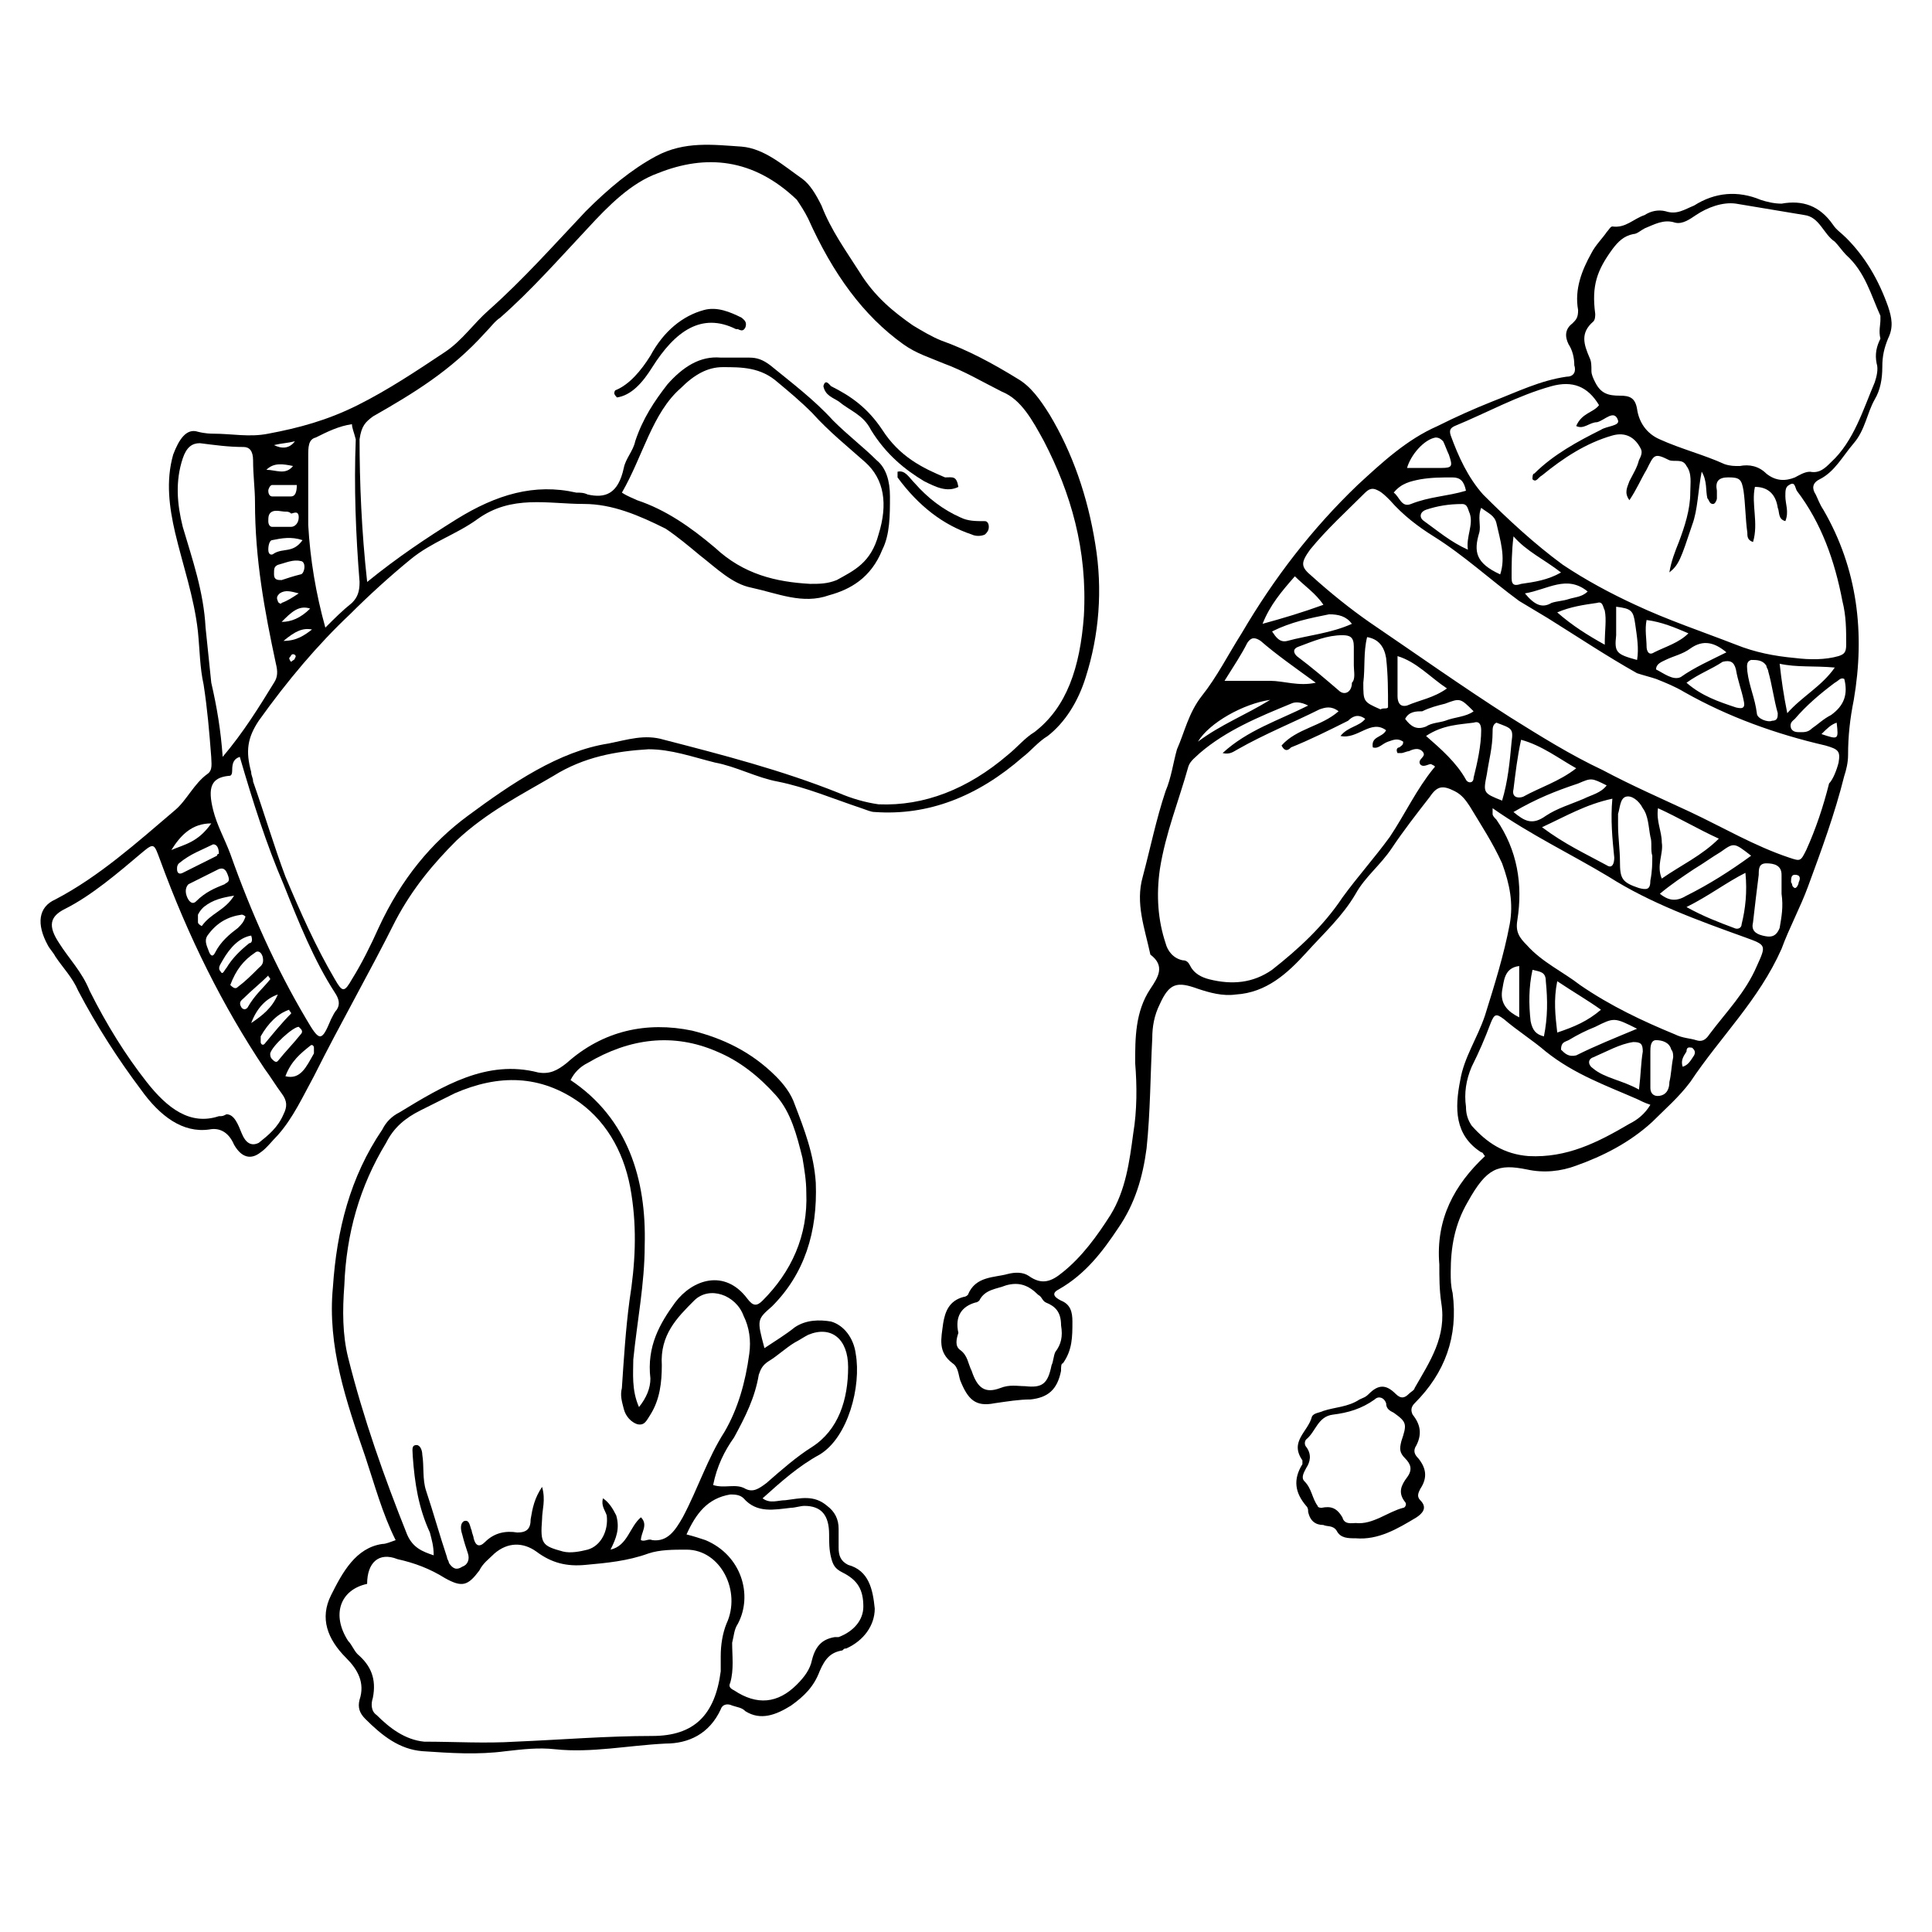
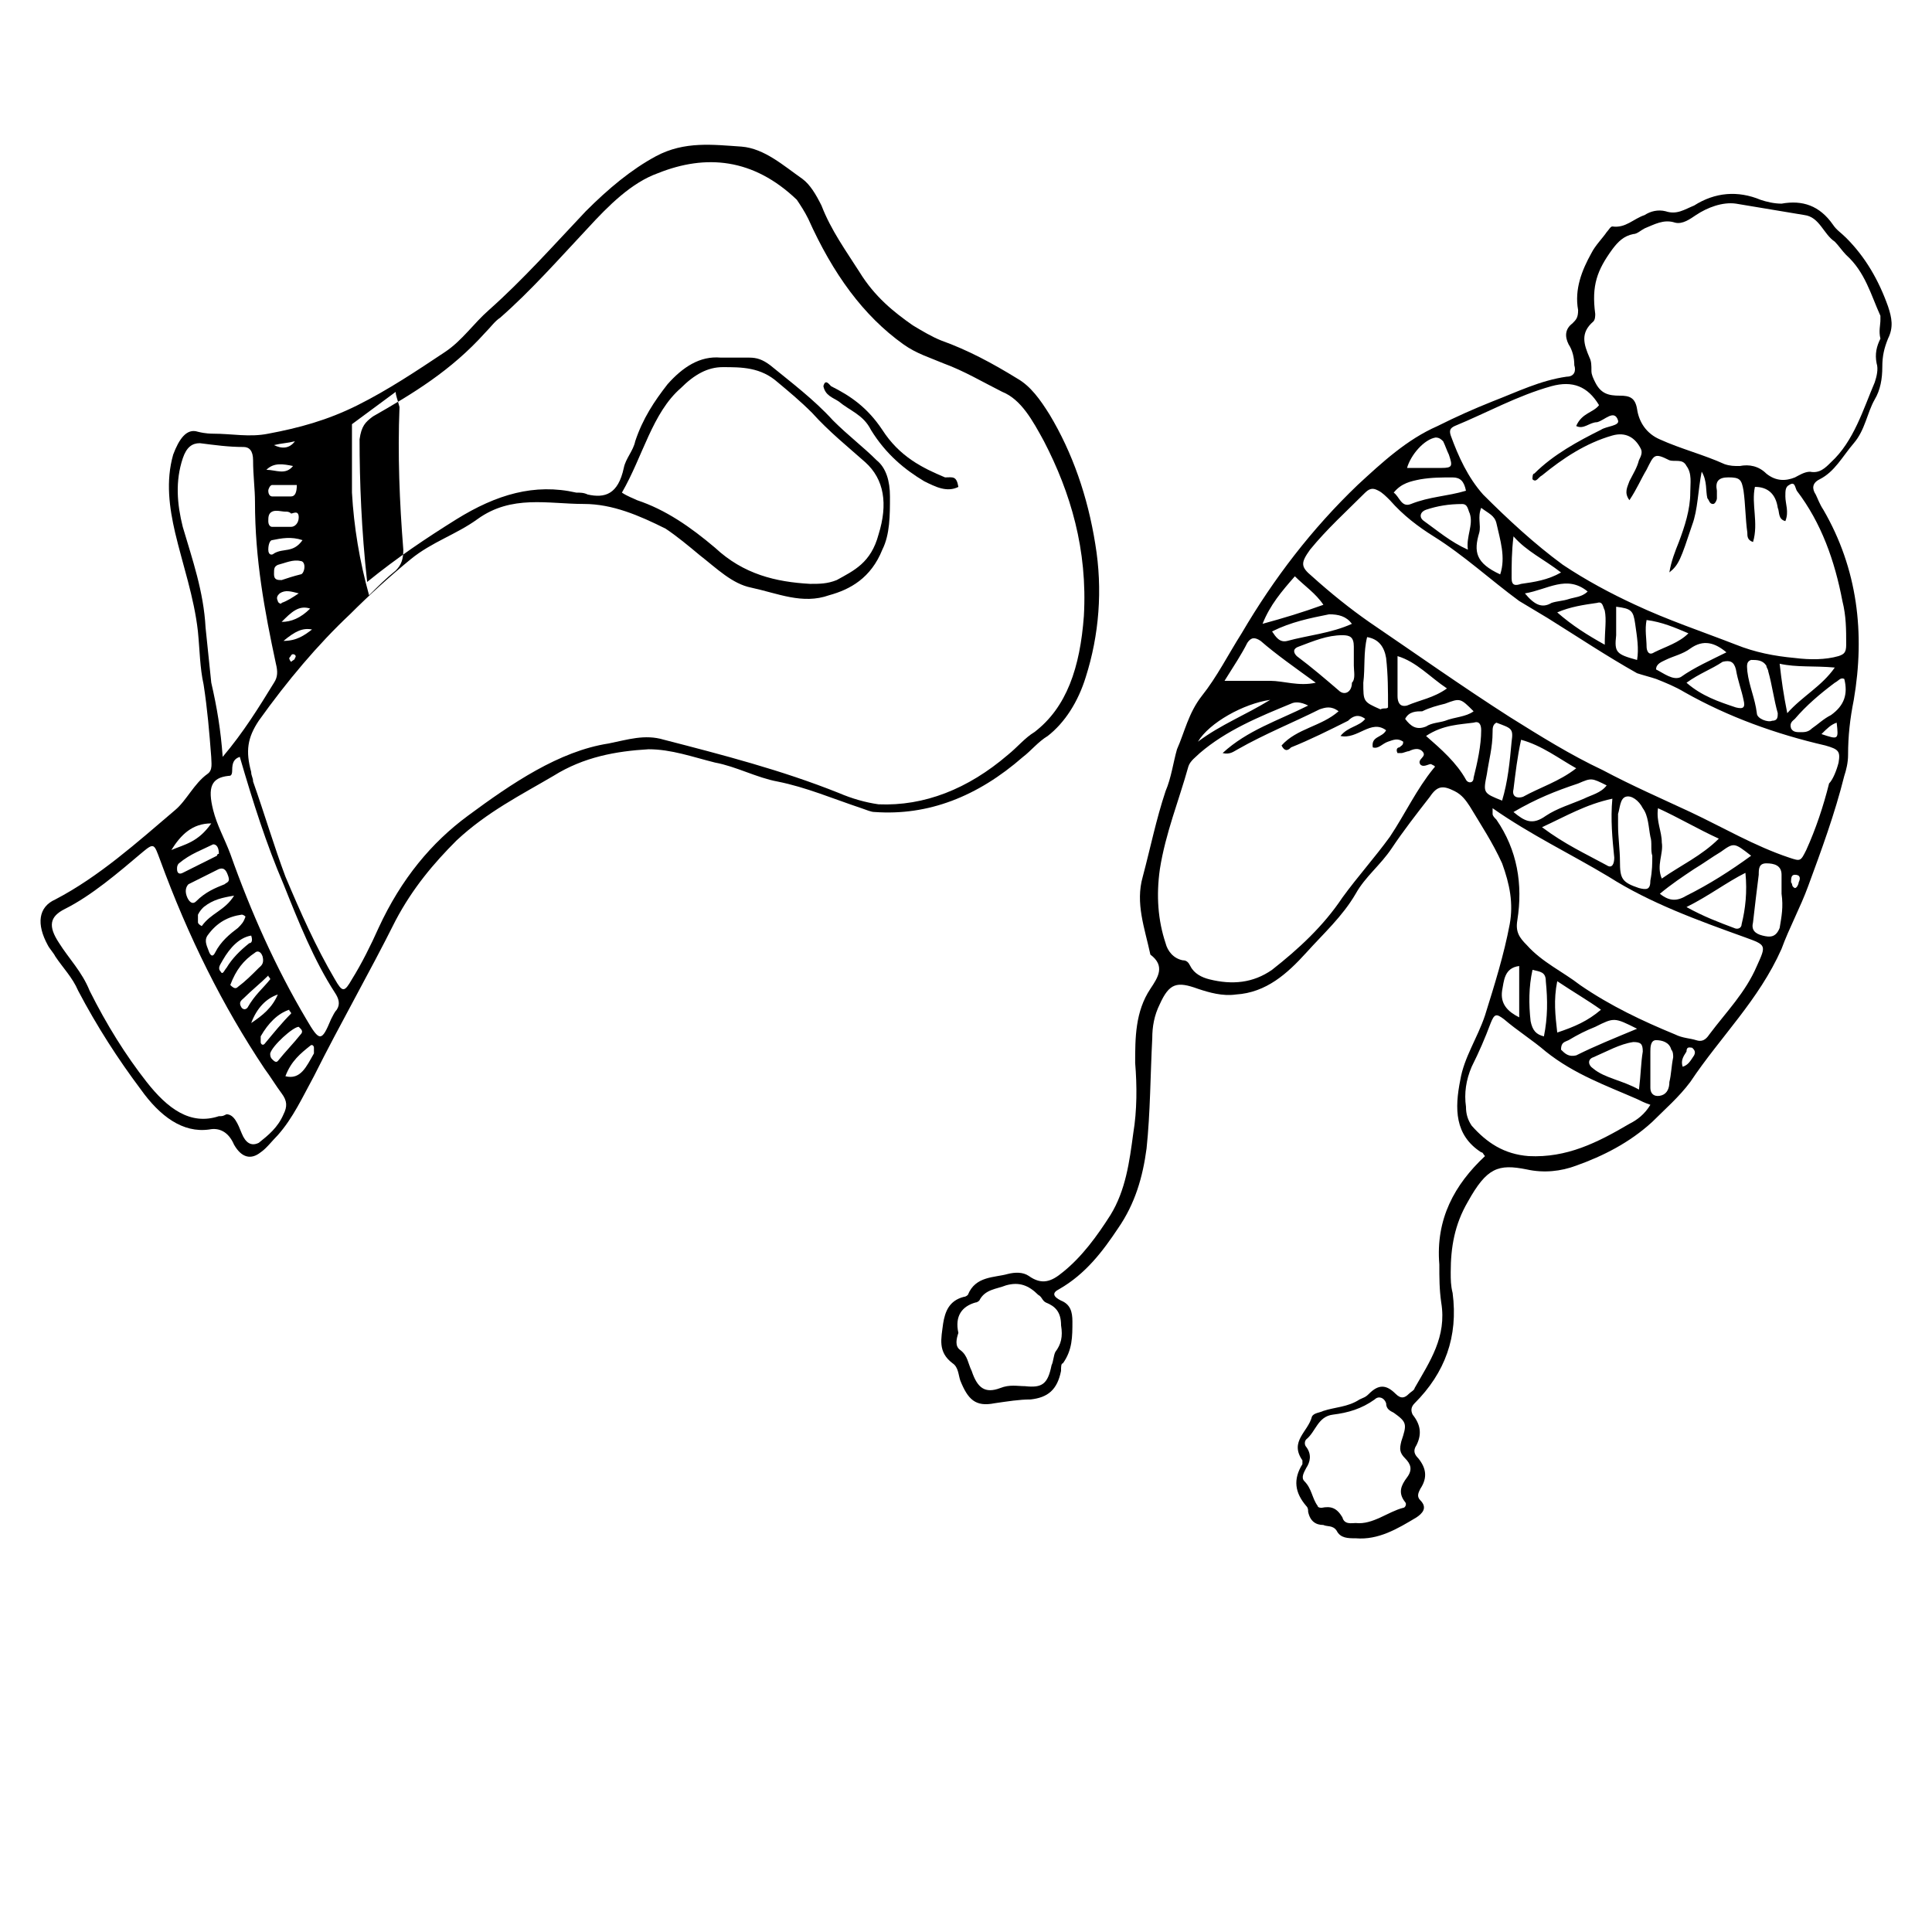
<svg xmlns="http://www.w3.org/2000/svg" fill="#000000" width="800px" height="800px" version="1.1" viewBox="144 144 512 512">
  <g>
    <path d="m537.54 450.38c-0.504-0.504-0.504-1.008-1.008-1.008-7.055-4.535-7.055-11.586-5.543-19.145 1.008-6.047 4.535-11.082 6.551-17.129 2.519-8.062 5.039-16.121 6.551-24.184 1.008-5.543 0-10.578-2.016-16.121-2.519-5.543-5.543-10.078-8.566-15.113-1.008-1.512-2.016-3.023-4.031-4.031-3.023-1.512-4.535-1.512-6.551 1.512-3.527 4.535-7.055 9.07-10.078 13.602-3.023 4.535-7.055 7.559-9.574 12.09-3.527 6.047-8.566 10.578-13.098 15.617-5.039 5.543-10.578 10.578-18.641 11.082-3.527 0.504-7.055-0.504-10.078-1.512-5.543-2.016-7.559-1.512-10.078 4.031-1.512 3.023-2.016 6.047-2.016 9.07-0.504 9.574-0.504 19.648-1.512 29.223-1.008 7.559-3.023 14.609-7.559 21.16-4.031 6.047-8.566 12.09-15.617 16.121-2.016 1.008-1.512 2.016 0.504 3.023 2.519 1.008 3.023 3.023 3.023 5.543 0 4.031 0 7.559-2.519 11.082-0.496 0-0.496 1.008-0.496 2.016-1.008 5.039-3.527 7.055-8.062 7.559-3.023 0-6.047 0.504-9.574 1.008-5.039 1.008-7.055-1.008-9.07-6.047-0.504-1.512-0.504-3.527-2.016-4.535-4.031-3.023-3.023-6.551-2.519-10.578 0.504-3.023 1.512-6.047 5.543-7.055 0.504 0 1.008-0.504 1.008-0.504 2.016-5.039 7.055-4.535 10.578-5.543 2.016-0.504 4.031-0.504 5.543 0.504 3.527 2.519 6.047 1.512 9.07-1.008 5.039-4.031 9.07-9.574 12.594-15.113 4.031-6.551 5.039-14.105 6.047-21.664 1.008-6.047 1.008-12.594 0.504-18.641 0-6.551 0-13.602 4.031-19.648 2.016-3.023 4.031-6.047 0-9.07-1.512-7.055-4.031-13.602-2.016-20.656 2.016-7.559 3.527-15.113 6.047-22.672 1.512-3.527 2.016-7.559 3.023-11.082 2.016-4.535 3.023-9.574 6.551-14.105 4.031-5.039 7.055-11.082 10.578-16.625 8.566-14.609 18.641-27.711 30.73-39.297 6.551-6.047 13.098-12.09 21.16-15.617 5.039-2.519 9.574-4.535 14.609-6.551 6.551-2.519 12.594-5.543 19.648-6.551 2.016 0 2.519-1.512 2.016-3.023 0-2.016-0.504-4.031-1.512-5.543-1.008-2.016-1.008-4.031 1.008-5.543 1.008-1.008 1.512-1.512 1.512-3.527-1.008-5.543 1.008-10.578 3.527-15.113 1.008-2.016 3.023-4.031 4.031-5.543 0.504-0.504 1.008-1.512 1.512-1.512 3.527 0.504 5.543-2.016 8.566-3.023 1.512-1.008 3.527-1.512 5.543-1.008 3.023 1.008 5.039-0.504 7.559-1.512 5.543-3.527 11.586-4.031 17.633-1.512 1.512 0.504 3.527 1.008 5.543 1.008 5.543-1 10.078 0.512 13.602 5.547 1.008 1.512 2.016 2.016 3.527 3.527 5.039 5.039 8.566 11.082 11.082 18.137 1.008 3.023 1.512 5.543 0 8.566-1.008 2.519-1.512 4.535-1.512 7.559 0 3.023-0.504 6.047-2.016 8.566-2.016 3.527-2.519 8.062-5.543 11.586-3.023 3.527-5.039 7.559-9.07 9.574-2.016 1.008-2.016 2.519-1.008 4.031 0.504 1.008 1.008 2.519 2.016 4.031 9.07 15.617 11.082 32.746 8.062 50.383-1.008 5.039-1.512 9.574-1.512 14.609 0 2.016-0.504 4.031-1.008 5.543-2.519 10.078-6.047 19.648-9.574 29.223-2.016 5.543-5.039 11.082-7.055 16.625-6.047 13.602-16.121 23.176-24.184 35.266-3.023 4.031-6.551 7.055-10.078 10.578-6.047 5.543-13.098 9.07-20.152 11.586-4.031 1.512-8.566 2.016-13.098 1.008-7.559-1.512-10.578-0.504-15.617 8.566-3.527 6.047-4.535 12.09-4.535 18.641 0 2.016 0 3.527 0.504 5.543 1.512 11.586-2.016 21.16-10.078 29.223-1.008 1.008-1.008 2.016-0.504 3.023 2.016 2.519 2.519 5.039 1.008 8.062-1.008 1.512-0.504 2.519 0.504 3.527 2.016 2.519 2.519 5.039 0.504 8.062-0.504 1.008-1.008 2.016 0 3.023 2.016 2.016 0.504 3.527-1.008 4.535-5.039 3.023-10.078 6.047-16.121 5.543-2.016 0-4.031 0-5.039-2.016-1.008-1.512-2.519-1.008-3.527-1.512-2.016 0-3.527-1.008-4.031-3.527 0-0.504 0-1.008-0.504-1.512-3.023-3.527-3.527-7.055-1.008-11.082v-1.008c-3.527-5.039 1.512-7.559 2.519-11.586 0.504-1.008 2.016-1.008 3.023-1.512 3.023-1.008 6.551-1.008 9.574-3.023 1.008-0.504 1.512-0.504 2.519-1.512 2.519-2.519 4.535-2.519 7.055 0 1.512 1.512 2.519 1.008 3.527 0 0.504-0.504 1.512-1.008 1.512-1.512 4.031-7.055 8.566-13.602 7.055-22.672-0.504-3.527-0.504-6.551-0.504-10.078-1-12.105 4.035-21.172 12.098-28.73zm104.79-221.68v-1.008c-2.519-5.543-4.031-11.586-9.07-16.121-1.008-1.008-2.016-2.519-3.023-3.527-3.023-2.016-4.031-6.551-8.062-7.055-6.047-1.008-12.09-2.016-18.137-3.023-3.527-0.504-7.559 1.008-10.578 3.023-1.512 1.008-3.527 2.519-5.543 2.016-3.023-1.008-5.543 0.504-8.062 1.512-1.008 0.504-2.016 1.512-3.023 1.512-2.519 0.504-4.031 2.016-5.543 4.031-4.031 5.543-5.543 9.574-4.535 17.129 0 0.504 0 1.512-0.504 2.016-3.527 3.023-2.519 6.047-1.008 9.574 0.504 1.008 0.504 2.016 0.504 3.527 0 1.008 0.504 2.016 1.008 3.023 1.512 3.023 3.527 3.527 6.551 3.527 2.519 0 4.031 0.504 4.535 3.527 0.504 3.527 2.519 6.551 6.047 8.062 5.543 2.519 11.586 4.031 17.129 6.551 1.512 0.504 2.519 0.504 4.031 0.504 2.519-0.504 5.039 0 7.055 2.016 2.519 2.016 5.039 2.016 7.559 1.008 1.008-0.504 2.519-1.512 4.031-1.512 2.519 0.504 4.031-1.008 5.543-2.519 6.047-5.543 8.566-14.105 11.586-21.16 0.504-1.512 1.008-3.527 0.504-5.039-0.504-2.519 0-4.535 1.008-6.551-0.504-2.019 0-3.531 0-5.043zm-11.086 117.39c0.504-3.023 0-3.527-3.527-4.535-13.098-3.023-25.695-7.559-37.281-14.105-2.519-1.512-5.039-2.519-7.559-3.527-1.512-0.504-3.527-1.008-5.039-1.512-8.062-4.535-15.617-9.574-23.68-14.609-2.519-1.512-5.039-3.023-7.559-4.535-7.559-5.543-14.609-12.09-22.672-17.129-4.031-2.519-8.062-5.543-11.586-9.574-1.008-1.008-2.016-2.016-3.023-2.519-1.008-0.504-2.016-1.008-3.527 0.504-5.039 5.039-10.078 9.574-14.609 15.113-2.519 3.527-2.519 4.535 0.504 7.055 5.039 4.535 10.078 8.566 15.113 12.09 12.594 8.566 24.688 17.129 37.281 25.191 8.062 5.039 16.121 10.078 24.688 14.105 7.559 4.031 15.617 7.559 23.176 11.082 8.566 4.031 17.129 9.07 26.199 12.09 3.023 1.008 3.023 1.008 4.535-2.016 2.519-5.543 4.535-11.586 6.047-17.633 1.008-1 2.016-3.519 2.519-5.535zm-63.48-94.715c-3.023-5.039-7.055-6.551-12.594-5.039-9.07 2.519-17.129 7.055-25.695 10.578-1.008 0.504-1.512 1.008-1.008 2.519 2.016 5.543 4.535 11.082 8.566 15.617 6.551 6.551 13.602 13.098 21.16 18.641 6.047 4.031 12.594 7.559 19.145 10.578 8.566 4.031 17.633 7.055 26.703 10.578 5.039 2.016 10.078 3.023 15.617 3.527 4.031 0.504 8.062 0.504 11.586-0.504 1.512-0.504 2.016-1.008 2.016-3.023 0-4.031 0-7.559-1.008-11.586-2.016-10.578-5.543-20.656-12.09-29.223-0.504-1.008-0.504-2.519-2.016-1.512-1.008 0.504-1.008 1.512-1.008 3.023 0 2.016 1.008 4.031 0 6.551-2.016-0.504-1.512-2.519-2.016-3.527-0.504-3.527-2.519-5.543-6.047-5.543-1.008 4.535 1.008 9.574-0.504 14.609-1.512-0.504-1.512-1.512-1.512-2.519-0.504-3.527-0.504-7.559-1.008-11.082-0.504-3.023-1.008-3.527-4.031-3.527-2.519 0-3.527 1.008-3.023 3.527v2.016c0 0.504-0.504 1.512-1.008 1.512-1.008 0-1.008-1.008-1.512-1.512-0.504-2.016 0-4.535-1.512-7.055-1.008 5.039-1.008 10.078-2.519 14.105-3.023 9.07-3.527 10.578-6.047 12.594 0.504-3.023 1.512-5.543 2.519-8.062 1.512-4.031 3.023-8.566 3.023-13.098 0-2.519 0.504-5.039-1.008-7.055-1.008-2.016-3.023-1.008-4.535-1.512-4.031-2.016-4.031-1.512-6.047 2.519-1.512 2.519-2.519 5.039-4.535 8.062-1.512-2.016-0.504-3.527 0-5.039 1.008-2.016 2.016-3.527 2.519-5.543 0.504-1.008 1.008-2.016 0.504-3.023-1.512-3.023-4.031-4.535-7.559-3.527-7.055 2.016-13.098 6.047-18.641 10.578-1.008 0.504-1.512 2.016-2.519 1.008 0-0.504 0-1.512 0.504-1.512 5.039-5.039 11.586-8.566 17.633-11.586 1.512-1.008 5.039-1.008 4.535-2.519-1.008-3.023-3.527 0-5.543 0.504-2.016 0-3.527 2.016-5.543 1.008 1.523-3.512 4.543-3.512 6.055-5.527zm-77.082 79.602c-2.016-1.008-3.527-1.008-4.535-0.504-8.566 3.527-17.129 7.055-24.184 13.098-1.008 1.008-2.519 2.016-3.023 3.527-2.519 9.07-6.047 17.633-7.559 27.207-1.008 7.055-0.504 13.602 1.512 19.648 0.504 2.016 2.016 4.031 4.535 4.535 1.008 0 1.512 0.504 2.016 1.512 1.008 2.016 3.023 3.023 5.039 3.527 6.047 1.512 11.586 1.008 16.625-2.519 7.055-5.543 13.602-11.586 18.641-19.145 4.031-5.543 8.566-10.578 12.594-16.121 4.031-6.047 7.055-12.594 11.586-18.137 0.504-0.504 0.504-0.504-0.504-1.008-0.504-0.504-2.016 1.008-3.023 0-1.008-1.512 2.016-2.016 0.504-3.527-1.008-1.008-2.519-0.504-3.527 0-0.504 0-1.512 0.504-2.016 0.504h-1.008c-0.504-1.008 0-1.512 0.504-1.512 0.504-0.504 1.008-0.504 1.008-1.512-1.512-1.008-2.519-0.504-4.031 0-1.512 0.504-2.519 2.016-4.031 1.512-0.504-3.023 2.519-2.519 3.527-4.535-4.031-3.023-7.559 2.519-12.09 1.512 2.016-2.519 5.039-2.519 6.551-4.535-2.016-1.512-3.527-0.504-4.535 0.504-5.039 2.519-10.078 5.039-15.113 7.055-0.504 0.504-1.512 1.512-2.519-0.504 4.031-4.535 10.578-5.039 15.113-9.07-2.016-1.512-3.527-1.008-5.039-0.504-7.055 3.527-14.609 6.551-21.664 10.578-1.008 0.504-2.016 1.512-4.031 1.008 6.559-6.043 14.621-8.562 22.68-12.594zm48.871 27.207v1.512c0 0.504 0.504 1.008 1.008 1.512 5.543 8.062 7.055 17.129 5.543 26.703-0.504 3.023 0.504 4.535 2.519 6.551 4.031 4.535 9.574 7.055 14.105 10.578 8.062 5.543 16.625 9.574 25.191 13.098 2.016 1.008 4.031 1.008 5.543 1.512 1.512 0.504 2.519 0 3.527-1.512 4.535-6.047 9.574-11.082 12.594-18.137 2.519-5.543 2.519-5.543-3.023-7.559-12.594-4.535-25.191-9.07-36.273-16.121-10.078-6.047-20.66-11.086-30.734-18.137zm41.816 78.594c-1.512-0.504-2.519-1.008-3.527-1.512-8.062-3.527-16.625-6.551-24.184-12.594-3.527-3.023-7.559-5.543-11.082-8.566-2.016-1.512-2.519-1.512-3.527 1.008-1.512 4.031-3.023 7.559-5.039 11.586-1.512 3.527-2.016 7.055-1.512 10.578 0 2.016 0.504 3.527 1.512 5.039 4.031 4.535 8.566 7.559 15.113 8.062 10.078 0.504 18.137-3.527 26.703-8.566 2.016-1.004 4.031-2.516 5.543-5.035zm-78.09 110.84c4.535 0.504 8.566-3.023 12.594-4.031 0.504 0 1.008-1.008 0.504-1.512-2.016-2.519-1.008-4.535 0.504-6.551 1.512-2.016 1.008-3.527-0.504-5.039-1.512-1.512-1.512-2.519-1.008-4.535 1.512-4.535 1.512-5.039-2.016-7.559-1.008-0.504-2.016-1.008-2.016-2.519-0.504-1.512-2.016-2.016-3.023-1.008-3.527 2.519-7.055 3.527-11.082 4.031-4.031 0.504-4.535 4.535-7.055 6.551-0.504 0.504-0.504 1.512 0 2.016 1.512 2.016 1.008 4.031 0 5.543-0.504 1.008-1.512 2.519-0.504 3.527 2.016 2.016 2.016 4.535 3.527 6.551 0 0.504 1.008 0.504 1.008 0.504 2.519-0.504 4.031 0 5.543 2.519 0.504 2.016 2.519 1.512 3.527 1.512zm-105.3-50.379c-0.504 1.512-1.008 3.527 0.504 4.535 2.016 1.512 2.016 3.527 3.023 5.543 1.512 4.535 3.527 6.047 7.559 4.535 2.519-1.008 4.535-0.504 6.551-0.504 4.535 0.504 6.047-0.504 7.055-5.543 0.504-1.008 0.504-2.519 1.008-3.527 1.512-2.016 2.016-4.031 1.512-7.055 0-3.527-1.512-5.039-4.031-6.047-1.008-0.504-1.008-1.512-2.016-2.016-2.519-2.519-5.039-3.527-8.566-2.519-2.523 1.008-5.547 1.008-7.059 4.031 0 0-0.504 0.504-1.008 0.504-3.523 1.008-5.539 3.527-4.531 8.062zm154.67-134.02c6.047 4.535 11.586 7.055 17.129 10.078 1.512 1.008 2.016-0.504 2.016-2.016-0.504-5.039-1.008-10.078-0.504-15.617-7.051 1.512-12.09 4.535-18.641 7.555zm29.223 7.559c-0.504-1.512 0-3.527-0.504-5.039-0.504-2.519-0.504-5.543-2.016-7.559-1.008-2.016-3.023-3.527-4.535-3.023-1.512 0.504-1.512 3.023-2.016 4.535v3.023c0 3.023 0.504 6.551 0.504 9.574 0 4.535 0.504 5.543 5.039 7.055 2.016 0.504 3.023 0.504 3.023-2.016 0.504-2.519 0.504-4.535 0.504-6.551zm1.512-12.594c-0.504 3.527 1.008 6.047 1.008 9.07 0.504 3.023-1.512 6.047 0 9.574 5.039-3.527 10.578-6.047 15.113-10.578-5.543-2.527-10.582-5.547-16.121-8.066zm-80.609-37.785c0.504 0 0.504 0 0 0v-5.039c0-2.519-1.008-3.023-3.023-3.023-4.031 0-7.559 1.512-11.586 3.023-1.512 0.504-1.512 1.512-0.504 2.519 4.031 3.023 7.559 6.047 11.082 9.07 1.512 1.512 3.527 0.504 3.527-2.016 1.008-1.012 0.504-3.027 0.504-4.535zm-34.262 4.027h12.09c3.527 0 7.559 1.512 12.09 0.504-5.543-4.031-10.578-7.559-14.609-11.082-1.512-1.008-2.519-1.008-3.527 0.504-1.508 3.023-3.523 6.047-6.043 10.074zm78.594 15.621c-1.008 4.535-1.512 9.07-2.016 13.098-0.504 2.016 1.008 2.519 2.519 2.016 4.535-2.519 9.574-4.031 14.105-7.559-4.531-2.519-9.066-6.047-14.609-7.555zm-25.188-1.008c4.031 3.527 8.062 7.055 10.578 11.586 0.504 1.008 2.016 1.008 2.016-0.504 1.008-4.031 2.016-8.566 2.016-12.594 0-1.512-0.504-2.519-2.016-2.016-3.527 0.504-8.062 0.504-12.594 3.527zm94.211 41.816v-5.039c0-2.519-2.016-3.023-4.031-3.023-2.016 0-2.016 1.512-2.016 3.023-0.504 4.031-1.008 8.062-1.512 12.594-0.504 2.016 0.504 3.023 2.519 3.527s3.527 0.504 4.535-2.016c0.504-3.023 1.008-5.543 0.504-9.066zm-8.062-10.078c-4.535-3.527-4.535-3.527-8.062-1.008-2.519 1.512-4.535 3.023-7.055 4.535-3.023 2.016-6.047 4.031-9.07 6.551 2.519 2.016 4.535 2.016 7.055 0.504 6.051-3.023 11.594-6.551 17.133-10.582zm-17.129 13.602c4.535 2.519 8.566 4.031 12.594 5.543 1.008 0.504 2.016 0 2.016-1.008 1.008-4.031 1.512-8.566 1.008-13.602-5.035 2.519-9.57 6.047-15.617 9.066zm-79.098-52.898c0-4.535 0-8.566-0.504-13.098-0.504-3.023-2.016-5.039-5.039-5.543-1.008 4.031-0.504 8.062-1.008 12.09 0 5.039 0 5.039 4.535 7.055 1.008-0.504 1.512 0 2.016-0.504zm79.098-6.551c4.031 3.527 8.566 5.039 13.098 6.551 2.016 0.504 2.519 0 2.016-2.016-0.504-2.519-1.512-5.039-2.016-8.062-0.504-2.016-1.512-2.519-3.527-2.016-3.019 2.016-6.043 3.023-9.57 5.543zm-12.594 107.82c0.504-4.031 0.504-7.055 1.008-10.078 0-2.016-0.504-2.519-2.519-2.519-3.527 0.504-7.055 2.519-10.578 4.031-1.512 0.504-1.512 2.016 0 3.023 3.019 2.519 7.555 3.023 12.09 5.543zm-33.254-73.555c3.023 2.519 5.039 3.527 8.566 1.008 3.023-2.016 6.551-3.023 10.078-4.535 2.016-1.008 4.535-1.512 6.047-3.527-4.031-2.016-4.031-2.016-7.559-0.504-6.047 2.016-11.086 4.031-17.133 7.559zm-12.09-69.527c-0.504-3.527 1.512-6.551 0.504-9.574-0.504-1.008-0.504-2.519-2.016-2.519-3.527 0-6.551 0.504-9.574 1.512-1.512 0.504-2.016 2.016-0.504 3.023 3.527 2.519 7.055 5.543 11.59 7.559zm9.07 66.504c1.512-5.039 2.016-10.078 2.519-15.617 0.504-3.527 0-3.527-4.031-5.039-1.008 0.504-1.008 1.512-1.008 2.519 0 4.031-1.008 7.559-1.512 11.082-1.008 5.039-1.008 5.039 4.031 7.055zm-14.613-29.727c-4.535-3.023-8.062-7.055-13.098-8.566v10.578c0 1.512 0.504 3.023 2.519 2.519 3.527-1.508 7.055-2.012 10.578-4.531zm30.23-30.73c-4.535-3.527-9.07-5.543-12.594-9.574-0.504 4.031-0.504 7.559-0.504 11.082 0 2.016 1.008 2.016 2.519 1.512 3.523-0.5 7.051-1.004 10.578-3.019zm-70.535 1.008c-3.523 4.027-6.547 7.555-8.562 12.594 5.543-1.512 10.578-3.023 16.121-5.039-2.016-3.023-5.039-5.035-7.559-7.555zm130.49 36.273c4.031-4.535 9.07-7.055 12.594-12.09-5.543-0.504-10.078 0-14.609-1.008 0.504 4.531 1.008 8.059 2.016 13.098zm-60.961 71.035c-1.008 5.039-0.504 9.07 0 13.602 4.535-1.512 8.062-3.023 11.586-6.047-3.523-2.516-7.051-4.531-11.586-7.555zm76.074-80.105c-1.008-0.504-1.512 0.504-2.519 1.008-4.031 3.023-7.559 6.047-10.578 9.574-0.504 0.504-1.512 1.008-1.008 2.519 0.504 1.008 1.512 1.008 2.519 1.008s2.016 0 3.023-1.008c1.512-1.008 3.023-2.519 5.039-3.527 3.523-2.519 4.531-5.543 3.523-9.574zm-100.26-49.875c-0.504-2.519-1.512-3.527-3.527-3.527-3.023 0-5.543 0-8.566 0.504-2.519 0.504-5.039 1.008-7.055 3.527 1.512 1.008 2.016 4.031 4.535 3.023 5.043-2.016 9.574-2.016 14.613-3.527zm9.07 22.168c1.512-4.535 0-9.07-1.008-13.602-0.504-2.016-2.016-2.519-4.031-4.031-1.008 2.519 0 4.535-0.504 6.551-1.512 5.035-1.008 8.059 5.543 11.082zm73.555 36.777c-1.008-3.527-1.512-7.559-2.519-11.082 0-0.504-0.504-1.008-0.504-1.512-1.008-1.512-2.519-1.512-4.031-1.512-1.512 0.504-1.008 2.016-1.008 3.023 0.504 4.031 2.016 7.055 2.519 11.082 0 1.512 3.023 2.519 4.031 2.016 1.512 0 1.512-1.008 1.512-2.016zm-13.602-16.121c-3.023-2.519-6.047-3.527-9.574-1.008-2.016 1.512-4.535 2.016-6.551 3.023-1.008 0.504-2.519 1.008-2.519 2.519 2.016 1.008 4.535 3.023 6.551 2.016 3.527-2.519 8.062-4.535 12.094-6.551zm-32.246-2.016c0-4.031 0.504-6.551 0-9.07-0.504-1.008-0.504-2.519-2.016-2.016-3.527 0.504-7.055 1.008-10.578 2.519 4.031 3.527 8.062 6.047 12.594 8.566zm8.566 101.77c-6.047-3.023-6.047-3.023-11.082-0.504-2.519 1.008-4.535 2.016-7.055 3.527-1.008 0.504-2.016 0.504-2.016 2.519 1.008 1.008 2.016 2.016 4.031 1.512 5.035-2.519 10.074-4.535 16.121-7.055zm-75.57-107.31c-1.512-2.016-3.527-2.519-6.047-2.519-5.039 1.008-10.078 2.016-15.113 4.535 1.008 1.512 2.016 3.023 4.031 2.519 5.539-1.512 11.586-2.016 17.129-4.535zm85.141 114.87c0-0.504 0-1.512-0.504-2.016-0.504-2.016-2.519-2.519-4.031-2.519-1.512 0-1.512 2.016-1.512 3.023v9.574c0 2.016 1.512 2.519 3.023 2.016 1.512-0.504 2.016-2.016 2.016-3.527 0.504-2.016 0.504-4.031 1.008-6.551zm-9.57-105.29c0.504-3.023 0-6.047-0.504-9.574s-1.008-4.031-5.039-4.535v3.023 4.535c-0.504 4.535 0 5.039 5.543 6.551zm-61.465 15.617c1.512 2.016 3.023 3.023 5.543 2.016 1.512-1.008 3.527-1.008 5.039-1.512 2.519-1.008 5.543-1.008 7.559-2.519-3.527-3.527-3.527-3.527-7.559-2.016-2.016 0.504-4.031 1.008-6.047 2.016-1.512 0-3.527 0-4.535 2.016zm0.504-66.504h9.07c3.023 0 3.023-0.504 2.016-3.527-0.504-1.008-1.008-2.519-1.512-3.527-0.504-0.504-1.008-1.008-2.016-1.008-3.023 0.504-6.551 4.535-7.559 8.062zm36.273 150.64c1.008-5.039 1.008-9.574 0.504-14.609 0-2.519-1.512-2.519-3.527-3.023-1.008 4.535-1.008 9.07-0.504 13.602 0.504 2.519 1.512 3.527 3.527 4.031zm27.207-110.34c-0.504 2.519 0 5.039 0 7.055 0 1.008 0.504 2.519 2.016 1.512 3.023-1.512 6.551-2.519 9.07-5.039-3.531-1.512-7.055-3.023-11.086-3.527zm-32.246-7.055c2.519 3.023 4.535 4.031 7.055 2.519 1.512-0.504 3.023-0.504 4.535-1.008 1.512-0.504 3.527-0.504 5.039-2.016-5.543-4.531-10.582-0.5-16.629 0.504zm-1.512 112.35v-13.602c-4.031 0.504-4.031 4.031-4.535 6.551-0.5 3.523 1.516 5.539 4.535 7.051zm-65.996-84.137c-7.055 1.008-16.121 6.047-19.145 11.082 6.043-4.531 12.594-7.051 19.145-11.082zm146.1 9.07c4.535 1.512 4.535 1.512 4.031-3.023-1.512 0.504-2.519 1.512-4.031 3.023zm-36.777 88.164c1.512-0.504 2.016-1.512 3.023-3.023 0.504-1.008 0-1.512-0.504-2.016-0.504 0-1.512-0.504-1.512 1.008-1.008 1.512-1.512 2.519-1.008 4.031zm29.727-47.355c0.504 0 1.008-1.008 1.008-1.512 0.504-1.008 0.504-2.016-1.008-2.016-1.008 0-1.008 1.008-1.008 2.016 0.504 0.504 0 1.008 1.008 1.512z" />
-     <path d="m200.49 258.93c5.039 0 9.574 1.008 14.609 0 8.062-1.512 15.617-3.527 23.68-7.559s15.617-9.07 23.176-14.105c4.535-3.023 7.559-7.559 11.586-11.082 9.07-8.062 17.129-17.129 25.695-26.199 6.047-6.047 12.09-11.082 18.641-14.609 7.559-4.031 15.113-3.023 22.672-2.519 6.047 0.504 11.082 5.039 16.121 8.566 2.016 1.512 3.527 4.031 5.039 7.055 2.519 6.551 6.551 12.09 10.078 17.633 4.031 6.551 9.07 10.578 14.105 14.105 2.519 1.512 5.039 3.023 7.559 4.031 7.055 2.519 13.602 6.047 20.152 10.078 3.527 2.016 6.047 5.543 8.566 9.574 6.047 10.078 10.078 21.664 12.09 34.258 2.016 12.09 1.008 24.184-2.519 35.266-2.016 6.551-5.543 12.09-10.078 15.617-2.519 1.512-4.535 4.031-6.551 5.543-12.09 10.578-25.191 15.617-39.297 14.609-1.008 0-2.016-0.504-3.527-1.008-7.559-2.519-14.609-5.543-22.168-7.055-5.543-1.008-11.082-4.031-16.625-5.039-6.047-1.512-11.586-3.527-17.633-3.527-8.566 0.504-17.129 2.016-25.191 7.055-8.566 5.039-17.633 9.574-25.695 17.129-6.047 6.047-11.586 12.594-16.121 21.16-7.055 14.105-14.609 27.207-21.664 41.312-3.023 5.543-5.543 11.082-9.574 15.617-1.512 1.512-3.023 3.527-4.535 4.535-2.519 2.016-5.039 1.512-7.055-2.016-1.512-3.527-4.031-4.535-6.551-4.031-7.055 1.008-13.098-3.527-18.137-10.578-6.047-8.062-11.586-16.625-16.625-26.199-1.512-3.527-4.031-6.047-6.047-9.07-0.504-1.008-1.512-2.016-2.016-3.023-3.023-5.543-2.519-10.078 2.016-12.09 11.586-6.047 21.664-15.113 31.738-23.68 3.023-2.519 5.039-7.055 8.566-9.574 1.512-1.008 1.008-3.023 1.008-4.535-0.504-6.551-1.008-12.594-2.016-19.145-1.008-4.535-1.008-9.07-1.512-14.105-1.008-9.07-4.031-17.633-6.047-26.199-1.512-6.551-2.519-13.602-0.504-20.656 1.512-4.031 3.527-7.055 6.551-6.047 2.027 0.508 3.535 0.508 4.039 0.508zm40.809 39.297c8.062-6.551 15.617-11.586 23.68-16.625 10.578-6.551 20.656-9.574 31.738-7.055 1.008 0 2.016 0 3.023 0.504 4.535 1.008 8.062 0 9.574-7.055 0.504-2.519 2.519-4.535 3.023-7.055 2.016-6.047 5.039-10.578 8.566-15.113 4.031-4.535 8.566-7.559 14.105-7.055h7.559c2.016 0 3.527 0.504 5.543 2.016 5.543 4.535 11.586 9.07 16.625 14.609 4.031 4.031 8.062 7.055 11.586 10.578 2.519 2.016 3.527 5.543 3.527 9.574 0 5.039 0 10.078-2.016 14.105-3.023 7.559-8.566 10.578-14.105 12.09-7.055 2.519-13.602-0.504-20.656-2.016-5.039-1.008-9.07-5.039-13.602-8.566-3.023-2.519-6.047-5.039-9.07-7.055-7.055-3.527-14.105-6.551-21.664-6.551-9.574 0-19.145-2.519-28.215 4.031-5.543 4.031-12.09 6.047-17.633 10.578-5.543 4.535-11.082 9.574-16.121 14.609-8.566 8.062-16.625 17.633-24.184 28.215-3.023 4.535-3.527 8.062-2.016 13.602 0 1.008 0.504 1.512 0.504 2.519 3.023 8.566 5.543 17.129 8.566 25.191 4.031 9.574 8.062 18.641 13.098 27.207 2.016 3.527 2.519 3.527 4.535 0 2.519-4.031 5.039-9.07 7.055-13.602 6.047-13.098 14.105-22.672 23.68-29.727 11.586-8.566 24.184-17.129 37.281-19.145 5.039-1.008 9.574-2.519 14.609-1.008 15.617 4.031 31.234 8.062 46.352 14.105 3.527 1.512 7.055 2.519 10.578 3.023 12.09 0.504 23.68-4.031 34.258-13.098 2.519-2.016 4.535-4.535 7.055-6.047 8.566-6.551 12.09-17.129 13.098-30.73 1.008-17.633-3.527-32.746-10.578-46.352-3.023-5.543-6.047-11.082-11.082-13.098-5.039-2.519-10.078-5.543-15.617-7.559-3.527-1.512-7.055-2.519-10.578-5.039-10.578-7.559-18.641-18.641-25.191-33.25-1.008-2.016-2.016-3.527-3.023-5.039-11.586-11.082-24.184-12.09-36.777-7.055-7.055 2.519-13.098 8.566-18.641 14.609-7.559 8.062-15.113 16.625-23.176 23.68-1.512 1.008-2.519 2.519-4.031 4.031-9.07 10.078-19.145 16.121-29.727 22.168-2.016 1.512-3.023 2.519-3.527 6.047 0 11.094 0.5 24.191 2.012 37.797zm67.512-23.68c1.512 1.008 3.023 1.512 4.031 2.016 7.559 2.519 14.105 7.055 20.656 12.594 7.559 7.055 16.121 9.07 25.191 9.574 2.519 0 4.535 0 7.055-1.008 4.535-2.519 9.07-4.535 11.082-12.09 2.519-8.062 1.512-14.609-3.527-19.145-4.535-4.031-9.574-8.062-14.105-13.098-3.023-3.023-6.047-5.543-9.07-8.062-4.535-4.031-9.574-4.031-14.609-4.031-4.031 0-7.559 2.016-11.082 5.543-7.559 6.547-10.078 18.133-15.621 27.707zm-104.79 164.75c2.016 0 3.023 2.519 4.031 5.039 1.008 2.519 2.519 3.527 4.535 2.519 2.519-2.016 5.039-4.031 6.551-7.559 1.008-2.016 1.008-3.527-0.504-5.543-1.512-2.016-3.023-4.535-4.535-6.551-11.082-16.625-20.152-34.762-27.711-55.418-1.512-4.031-1.512-4.535-4.535-2.016-6.551 5.543-13.602 11.586-20.656 15.113-4.031 2.016-4.535 4.535-1.512 9.07 2.519 4.031 6.047 7.559 8.062 12.594 4.535 9.07 9.574 17.129 15.113 24.184 5.543 7.055 11.586 11.586 19.145 9.07 1.008 0 1.008 0 2.016-0.504zm-1.008-94.719c5.543-6.551 9.574-13.098 13.602-19.648 1.008-1.512 1.008-3.023 0.504-5.039-3.023-14.105-5.543-27.711-5.543-42.824 0-3.527-0.504-7.055-0.504-11.082 0-2.519-1.008-3.527-2.519-3.527-4.031 0-7.559-0.504-11.586-1.008-2.016 0-3.527 1.008-4.535 4.031-2.016 6.047-1.512 12.09 0 18.137 2.519 8.566 5.543 17.129 6.047 26.703 0.504 5.039 1.008 9.574 1.512 14.609 1.512 6.551 2.519 12.598 3.023 19.648zm4.535 0c-1.512 0.504-2.016 1.512-2.016 3.527 0 1.512-0.504 1.512-1.008 1.512-4.535 0.504-5.543 3.023-4.031 9.07 1.008 4.031 3.023 7.559 4.535 11.586 5.543 15.617 12.09 30.23 20.152 43.832 3.527 6.047 4.031 6.047 6.551 0 0.504-1.008 1.008-2.016 1.512-2.519 1.008-1.512 0.504-3.023-0.504-4.535-5.543-8.566-9.574-18.641-13.602-28.719-4.535-10.578-8.062-21.66-11.59-33.754zm29.727-88.164c-3.527 0.504-6.551 2.016-9.574 3.527-2.016 0.504-2.016 2.519-2.016 5.039v18.137c0.504 9.07 2.016 18.137 4.535 27.207 2.519-2.519 4.535-4.535 7.055-6.551 1.512-1.512 2.016-3.023 2.016-5.543-1.008-12.594-1.512-25.191-1.008-37.785-0.504-2.016-1.008-3.023-1.008-4.031zm-35.27 117.89c-2.016 1.008-5.039 2.519-8.062 4.031-0.5 0.504-1.004 1.512-0.5 3.023s1.512 2.519 2.519 1.512c2.519-2.519 5.039-3.527 7.559-4.535 0.504-0.504 1.512-0.504 1.008-2.016-0.508-1.512-1.012-2.519-2.523-2.016zm7.055 12.594s-0.504-0.504-1.008-0.504c-3.527 0.504-6.551 2.016-9.07 5.543-1.008 1.512 0 3.023 0.504 4.535 0.504 1.008 1.008 1.008 1.512 0 1.512-3.023 4.031-5.039 6.047-6.551 1.008-1.008 1.512-1.512 2.016-3.023zm-7.055-16.625c0-1.512-0.504-2.519-1.512-2.519-3.023 1.512-6.047 2.519-9.07 5.039-0.504 0.504-0.504 1.008-0.504 1.512 0 1.008 0.504 1.512 1.512 1.008 3.023-1.512 6.047-3.023 9.07-4.535 0 0 0-0.504 0.504-0.504zm3.023 34.762c1.008 1.008 1.512 1.008 2.016 0.504 2.016-1.512 3.527-3.023 5.543-5.039 0.504-0.504 1.512-1.008 1.008-3.023-0.504-1.512-1.512-1.512-2.016-1.008-3.023 2.019-5.039 4.539-6.551 8.566zm18.137 11.086c-1.512 0-7.055 5.039-7.559 7.055 0 0.504 0 1.008 0.504 1.512 0.504 0.504 1.008 1.008 1.512 0.504 2.016-2.519 4.031-4.535 6.047-7.055 0.504-0.504 0.504-1.008 0-1.512l-0.504-0.504zm-17.129-34.762c-3.023 0.504-5.543 1.008-8.062 3.023-0.504 0.504-1.008 1.008-1.512 2.016v2.016c0 0.504 1.008 1.008 1.008 1.008 2.519-3.531 6.047-4.035 8.566-8.062zm13.602-101.77c-1.008 0-2.519-0.504-3.527 0-1.008 0.504-1.008 1.512-1.008 2.519s0.504 1.512 1.008 1.512h5.039c1.008 0 2.016-1.008 2.016-2.519 0-2.016-1.512-1.008-2.016-1.008-0.504-0.504-1.008-0.504-1.512-0.504zm-1.004 18.137c1.512-0.504 3.023-1.008 5.039-1.512 0.504 0 1.008-1.008 1.008-2.016 0-1.008-0.504-1.512-1.008-1.512-2.016-0.504-4.031 0.504-6.047 1.008-1.008 0.504-1.008 1.008-1.008 2.519 0 1.512 1.008 1.512 2.016 1.512zm-8.062 94.211c-3.023 0.504-5.543 3.023-7.559 6.551-0.504 1.008-1.512 2.016-0.504 3.023 0.504 1.008 1.008-0.504 1.512-1.008 1.512-2.519 3.527-4.535 6.047-6.551 0.504 0 1.008-0.504 0.504-2.016zm-10.582-29.727c-5.039 0-8.062 3.023-10.578 7.055 3.527-1.512 7.055-2.016 10.578-7.055zm22.672-89.676h-6.551c-0.504 0-1.008 1.008-1.008 1.512 0 1.008 0.504 1.512 1.008 1.512h5.039c1.008 0 1.512-1.008 1.512-3.023zm-3.023 156.68c4.031 1.008 5.543-2.519 7.559-6.047v-1.512c0-0.504-0.504-1.008-1.008-0.504-2.519 2.016-5.039 4.031-6.551 8.062zm4.535-142.07c-3.023-1.008-5.543-0.504-8.062 0-0.504 0-1.008 1.008-1.008 2.519 0 1.512 1.008 1.512 1.512 1.008 2.523-1.512 5.039 0 7.559-3.527zm-3.023 125.45c0-0.504-0.504-0.504-0.504-1.008-3.023 1.008-5.543 3.527-7.559 7.055v1.512c0 0.504 0.504 1.008 1.008 0.504 2.523-3.023 4.539-5.543 7.055-8.062zm-5.539-9.07c0-0.504-0.504-0.504-0.504-1.008-2.016 2.016-4.535 4.031-6.551 6.047-0.504 0.504-1.512 1.008-0.504 2.519 0.504 0.504 1.008 0.504 1.512 0 2.016-3.527 4.031-5.039 6.047-7.559zm2.016 4.031c-3.023 1.008-5.543 3.527-7.055 7.559 3.023-2.016 5.543-4.031 7.055-7.559zm1.008-98.746c2.519 0 5.039-1.008 7.559-3.527-3.027-1.008-5.043 1.008-7.559 3.527zm3.019-41.312c-2.519-0.504-5.039-1.008-7.055 1.008 2.523 0 5.039 1.512 7.055-1.008zm1.512 33.754c-2.016-0.504-3.527-1.008-5.039 0-0.504 0.504-1.008 1.008-0.504 2.016 0 0.504 1.008 1.008 1.008 0.504 1.512-0.504 3.023-1.512 4.535-2.519zm3.527 9.574c-2.519-0.504-4.535 0.504-7.559 3.023 3.527 0 5.543-1.512 7.559-3.023zm-4.535-49.879c-2.016 0.504-3.527 0.504-5.543 1.008 2.019 1.008 4.031 1.008 5.543-1.008zm-1.008 58.445c0.504-0.504 1.008-0.504 1.008-1.008 0.504-0.504 0-1.008-0.504-1.008-0.504 0-0.504 0.504-1.008 1.008 0 0 0 0.504 0.504 1.008z" />
-     <path d="m306.79 248.35c0-1.008 0.504-1.008 0.504-1.008 3.527-1.512 6.551-5.039 9.07-9.07 3.527-6.551 8.566-10.578 14.105-12.09 3.527-1.008 7.055 0.504 10.078 2.016 0.504 0.504 1.512 1.008 1.008 2.519-0.504 1.008-1.008 1.008-2.016 0.504h-0.504c-9.07-4.535-16.121 0.504-22.168 10.078-2.519 4.031-5.543 7.559-9.574 8.062 0.504-0.004 0-0.004-0.504-1.012z" />
+     <path d="m200.49 258.93c5.039 0 9.574 1.008 14.609 0 8.062-1.512 15.617-3.527 23.68-7.559s15.617-9.07 23.176-14.105c4.535-3.023 7.559-7.559 11.586-11.082 9.07-8.062 17.129-17.129 25.695-26.199 6.047-6.047 12.09-11.082 18.641-14.609 7.559-4.031 15.113-3.023 22.672-2.519 6.047 0.504 11.082 5.039 16.121 8.566 2.016 1.512 3.527 4.031 5.039 7.055 2.519 6.551 6.551 12.09 10.078 17.633 4.031 6.551 9.07 10.578 14.105 14.105 2.519 1.512 5.039 3.023 7.559 4.031 7.055 2.519 13.602 6.047 20.152 10.078 3.527 2.016 6.047 5.543 8.566 9.574 6.047 10.078 10.078 21.664 12.09 34.258 2.016 12.09 1.008 24.184-2.519 35.266-2.016 6.551-5.543 12.09-10.078 15.617-2.519 1.512-4.535 4.031-6.551 5.543-12.09 10.578-25.191 15.617-39.297 14.609-1.008 0-2.016-0.504-3.527-1.008-7.559-2.519-14.609-5.543-22.168-7.055-5.543-1.008-11.082-4.031-16.625-5.039-6.047-1.512-11.586-3.527-17.633-3.527-8.566 0.504-17.129 2.016-25.191 7.055-8.566 5.039-17.633 9.574-25.695 17.129-6.047 6.047-11.586 12.594-16.121 21.16-7.055 14.105-14.609 27.207-21.664 41.312-3.023 5.543-5.543 11.082-9.574 15.617-1.512 1.512-3.023 3.527-4.535 4.535-2.519 2.016-5.039 1.512-7.055-2.016-1.512-3.527-4.031-4.535-6.551-4.031-7.055 1.008-13.098-3.527-18.137-10.578-6.047-8.062-11.586-16.625-16.625-26.199-1.512-3.527-4.031-6.047-6.047-9.07-0.504-1.008-1.512-2.016-2.016-3.023-3.023-5.543-2.519-10.078 2.016-12.09 11.586-6.047 21.664-15.113 31.738-23.68 3.023-2.519 5.039-7.055 8.566-9.574 1.512-1.008 1.008-3.023 1.008-4.535-0.504-6.551-1.008-12.594-2.016-19.145-1.008-4.535-1.008-9.07-1.512-14.105-1.008-9.07-4.031-17.633-6.047-26.199-1.512-6.551-2.519-13.602-0.504-20.656 1.512-4.031 3.527-7.055 6.551-6.047 2.027 0.508 3.535 0.508 4.039 0.508zm40.809 39.297c8.062-6.551 15.617-11.586 23.68-16.625 10.578-6.551 20.656-9.574 31.738-7.055 1.008 0 2.016 0 3.023 0.504 4.535 1.008 8.062 0 9.574-7.055 0.504-2.519 2.519-4.535 3.023-7.055 2.016-6.047 5.039-10.578 8.566-15.113 4.031-4.535 8.566-7.559 14.105-7.055h7.559c2.016 0 3.527 0.504 5.543 2.016 5.543 4.535 11.586 9.07 16.625 14.609 4.031 4.031 8.062 7.055 11.586 10.578 2.519 2.016 3.527 5.543 3.527 9.574 0 5.039 0 10.078-2.016 14.105-3.023 7.559-8.566 10.578-14.105 12.09-7.055 2.519-13.602-0.504-20.656-2.016-5.039-1.008-9.07-5.039-13.602-8.566-3.023-2.519-6.047-5.039-9.07-7.055-7.055-3.527-14.105-6.551-21.664-6.551-9.574 0-19.145-2.519-28.215 4.031-5.543 4.031-12.09 6.047-17.633 10.578-5.543 4.535-11.082 9.574-16.121 14.609-8.566 8.062-16.625 17.633-24.184 28.215-3.023 4.535-3.527 8.062-2.016 13.602 0 1.008 0.504 1.512 0.504 2.519 3.023 8.566 5.543 17.129 8.566 25.191 4.031 9.574 8.062 18.641 13.098 27.207 2.016 3.527 2.519 3.527 4.535 0 2.519-4.031 5.039-9.07 7.055-13.602 6.047-13.098 14.105-22.672 23.68-29.727 11.586-8.566 24.184-17.129 37.281-19.145 5.039-1.008 9.574-2.519 14.609-1.008 15.617 4.031 31.234 8.062 46.352 14.105 3.527 1.512 7.055 2.519 10.578 3.023 12.09 0.504 23.68-4.031 34.258-13.098 2.519-2.016 4.535-4.535 7.055-6.047 8.566-6.551 12.09-17.129 13.098-30.73 1.008-17.633-3.527-32.746-10.578-46.352-3.023-5.543-6.047-11.082-11.082-13.098-5.039-2.519-10.078-5.543-15.617-7.559-3.527-1.512-7.055-2.519-10.578-5.039-10.578-7.559-18.641-18.641-25.191-33.25-1.008-2.016-2.016-3.527-3.023-5.039-11.586-11.082-24.184-12.09-36.777-7.055-7.055 2.519-13.098 8.566-18.641 14.609-7.559 8.062-15.113 16.625-23.176 23.68-1.512 1.008-2.519 2.519-4.031 4.031-9.07 10.078-19.145 16.121-29.727 22.168-2.016 1.512-3.023 2.519-3.527 6.047 0 11.094 0.5 24.191 2.012 37.797zm67.512-23.68c1.512 1.008 3.023 1.512 4.031 2.016 7.559 2.519 14.105 7.055 20.656 12.594 7.559 7.055 16.121 9.07 25.191 9.574 2.519 0 4.535 0 7.055-1.008 4.535-2.519 9.07-4.535 11.082-12.09 2.519-8.062 1.512-14.609-3.527-19.145-4.535-4.031-9.574-8.062-14.105-13.098-3.023-3.023-6.047-5.543-9.07-8.062-4.535-4.031-9.574-4.031-14.609-4.031-4.031 0-7.559 2.016-11.082 5.543-7.559 6.547-10.078 18.133-15.621 27.707zm-104.79 164.75c2.016 0 3.023 2.519 4.031 5.039 1.008 2.519 2.519 3.527 4.535 2.519 2.519-2.016 5.039-4.031 6.551-7.559 1.008-2.016 1.008-3.527-0.504-5.543-1.512-2.016-3.023-4.535-4.535-6.551-11.082-16.625-20.152-34.762-27.711-55.418-1.512-4.031-1.512-4.535-4.535-2.016-6.551 5.543-13.602 11.586-20.656 15.113-4.031 2.016-4.535 4.535-1.512 9.07 2.519 4.031 6.047 7.559 8.062 12.594 4.535 9.07 9.574 17.129 15.113 24.184 5.543 7.055 11.586 11.586 19.145 9.07 1.008 0 1.008 0 2.016-0.504zm-1.008-94.719c5.543-6.551 9.574-13.098 13.602-19.648 1.008-1.512 1.008-3.023 0.504-5.039-3.023-14.105-5.543-27.711-5.543-42.824 0-3.527-0.504-7.055-0.504-11.082 0-2.519-1.008-3.527-2.519-3.527-4.031 0-7.559-0.504-11.586-1.008-2.016 0-3.527 1.008-4.535 4.031-2.016 6.047-1.512 12.09 0 18.137 2.519 8.566 5.543 17.129 6.047 26.703 0.504 5.039 1.008 9.574 1.512 14.609 1.512 6.551 2.519 12.598 3.023 19.648zm4.535 0c-1.512 0.504-2.016 1.512-2.016 3.527 0 1.512-0.504 1.512-1.008 1.512-4.535 0.504-5.543 3.023-4.031 9.07 1.008 4.031 3.023 7.559 4.535 11.586 5.543 15.617 12.09 30.23 20.152 43.832 3.527 6.047 4.031 6.047 6.551 0 0.504-1.008 1.008-2.016 1.512-2.519 1.008-1.512 0.504-3.023-0.504-4.535-5.543-8.566-9.574-18.641-13.602-28.719-4.535-10.578-8.062-21.66-11.59-33.754zm29.727-88.164v18.137c0.504 9.07 2.016 18.137 4.535 27.207 2.519-2.519 4.535-4.535 7.055-6.551 1.512-1.512 2.016-3.023 2.016-5.543-1.008-12.594-1.512-25.191-1.008-37.785-0.504-2.016-1.008-3.023-1.008-4.031zm-35.27 117.89c-2.016 1.008-5.039 2.519-8.062 4.031-0.5 0.504-1.004 1.512-0.5 3.023s1.512 2.519 2.519 1.512c2.519-2.519 5.039-3.527 7.559-4.535 0.504-0.504 1.512-0.504 1.008-2.016-0.508-1.512-1.012-2.519-2.523-2.016zm7.055 12.594s-0.504-0.504-1.008-0.504c-3.527 0.504-6.551 2.016-9.07 5.543-1.008 1.512 0 3.023 0.504 4.535 0.504 1.008 1.008 1.008 1.512 0 1.512-3.023 4.031-5.039 6.047-6.551 1.008-1.008 1.512-1.512 2.016-3.023zm-7.055-16.625c0-1.512-0.504-2.519-1.512-2.519-3.023 1.512-6.047 2.519-9.07 5.039-0.504 0.504-0.504 1.008-0.504 1.512 0 1.008 0.504 1.512 1.512 1.008 3.023-1.512 6.047-3.023 9.07-4.535 0 0 0-0.504 0.504-0.504zm3.023 34.762c1.008 1.008 1.512 1.008 2.016 0.504 2.016-1.512 3.527-3.023 5.543-5.039 0.504-0.504 1.512-1.008 1.008-3.023-0.504-1.512-1.512-1.512-2.016-1.008-3.023 2.019-5.039 4.539-6.551 8.566zm18.137 11.086c-1.512 0-7.055 5.039-7.559 7.055 0 0.504 0 1.008 0.504 1.512 0.504 0.504 1.008 1.008 1.512 0.504 2.016-2.519 4.031-4.535 6.047-7.055 0.504-0.504 0.504-1.008 0-1.512l-0.504-0.504zm-17.129-34.762c-3.023 0.504-5.543 1.008-8.062 3.023-0.504 0.504-1.008 1.008-1.512 2.016v2.016c0 0.504 1.008 1.008 1.008 1.008 2.519-3.531 6.047-4.035 8.566-8.062zm13.602-101.77c-1.008 0-2.519-0.504-3.527 0-1.008 0.504-1.008 1.512-1.008 2.519s0.504 1.512 1.008 1.512h5.039c1.008 0 2.016-1.008 2.016-2.519 0-2.016-1.512-1.008-2.016-1.008-0.504-0.504-1.008-0.504-1.512-0.504zm-1.004 18.137c1.512-0.504 3.023-1.008 5.039-1.512 0.504 0 1.008-1.008 1.008-2.016 0-1.008-0.504-1.512-1.008-1.512-2.016-0.504-4.031 0.504-6.047 1.008-1.008 0.504-1.008 1.008-1.008 2.519 0 1.512 1.008 1.512 2.016 1.512zm-8.062 94.211c-3.023 0.504-5.543 3.023-7.559 6.551-0.504 1.008-1.512 2.016-0.504 3.023 0.504 1.008 1.008-0.504 1.512-1.008 1.512-2.519 3.527-4.535 6.047-6.551 0.504 0 1.008-0.504 0.504-2.016zm-10.582-29.727c-5.039 0-8.062 3.023-10.578 7.055 3.527-1.512 7.055-2.016 10.578-7.055zm22.672-89.676h-6.551c-0.504 0-1.008 1.008-1.008 1.512 0 1.008 0.504 1.512 1.008 1.512h5.039c1.008 0 1.512-1.008 1.512-3.023zm-3.023 156.68c4.031 1.008 5.543-2.519 7.559-6.047v-1.512c0-0.504-0.504-1.008-1.008-0.504-2.519 2.016-5.039 4.031-6.551 8.062zm4.535-142.07c-3.023-1.008-5.543-0.504-8.062 0-0.504 0-1.008 1.008-1.008 2.519 0 1.512 1.008 1.512 1.512 1.008 2.523-1.512 5.039 0 7.559-3.527zm-3.023 125.45c0-0.504-0.504-0.504-0.504-1.008-3.023 1.008-5.543 3.527-7.559 7.055v1.512c0 0.504 0.504 1.008 1.008 0.504 2.523-3.023 4.539-5.543 7.055-8.062zm-5.539-9.07c0-0.504-0.504-0.504-0.504-1.008-2.016 2.016-4.535 4.031-6.551 6.047-0.504 0.504-1.512 1.008-0.504 2.519 0.504 0.504 1.008 0.504 1.512 0 2.016-3.527 4.031-5.039 6.047-7.559zm2.016 4.031c-3.023 1.008-5.543 3.527-7.055 7.559 3.023-2.016 5.543-4.031 7.055-7.559zm1.008-98.746c2.519 0 5.039-1.008 7.559-3.527-3.027-1.008-5.043 1.008-7.559 3.527zm3.019-41.312c-2.519-0.504-5.039-1.008-7.055 1.008 2.523 0 5.039 1.512 7.055-1.008zm1.512 33.754c-2.016-0.504-3.527-1.008-5.039 0-0.504 0.504-1.008 1.008-0.504 2.016 0 0.504 1.008 1.008 1.008 0.504 1.512-0.504 3.023-1.512 4.535-2.519zm3.527 9.574c-2.519-0.504-4.535 0.504-7.559 3.023 3.527 0 5.543-1.512 7.559-3.023zm-4.535-49.879c-2.016 0.504-3.527 0.504-5.543 1.008 2.019 1.008 4.031 1.008 5.543-1.008zm-1.008 58.445c0.504-0.504 1.008-0.504 1.008-1.008 0.504-0.504 0-1.008-0.504-1.008-0.504 0-0.504 0.504-1.008 1.008 0 0 0 0.504 0.504 1.008z" />
    <path d="m397.98 273.04c-3.023 1.512-6.047 0-9.07-1.512-5.039-3.023-10.078-7.055-14.105-13.602-2.016-4.031-5.543-5.039-8.566-7.559-1.512-1.008-3.527-1.512-4.031-4.031 0.504-2.016 1.512-0.504 2.016 0 5.039 2.519 9.574 5.543 13.602 11.586 4.535 7.055 10.578 10.078 16.625 12.594 2.019 0.004 3.027-0.5 3.531 2.523z" />
-     <path d="m381.86 269.01c2.016-0.504 3.023 1.512 4.535 3.023 3.527 4.031 7.559 7.055 12.09 9.07 2.016 1.008 4.031 1.008 6.551 1.008 0.504 0 1.008 0.504 1.008 1.512 0 1.008-0.504 1.512-1.008 2.016-1.008 0.504-2.519 0.504-3.527 0-7.559-2.519-14.105-7.559-19.648-15.113v-1.516z" />
-     <path d="m346.59 501.27c3.023-2.016 5.543-3.527 8.062-5.543 3.023-2.016 6.551-2.016 9.574-1.512 3.527 1.008 6.047 4.535 6.551 8.566 1.512 8.566-2.016 22.168-9.574 26.703-5.543 3.023-10.078 7.055-15.113 11.586 2.016 1.512 4.031 0.504 6.047 0.504 4.031-0.504 7.559-1.512 11.082 1.512 2.016 1.512 3.023 3.527 3.023 6.047v5.039c0 2.016 0.504 3.527 2.519 4.535 5.543 1.512 6.551 6.551 7.055 11.586 0 4.535-3.023 8.566-7.559 10.578-0.504 0-0.504 0-1.008 0.504-3.023 0.504-4.535 2.016-6.047 5.543-1.512 4.031-4.031 6.551-7.559 9.07-4.031 2.519-8.062 4.031-12.09 1.512-1.008-1.012-2.016-1.012-3.527-1.516-1.008-0.504-2.519-0.504-3.023 1.008-3.023 6.551-8.566 9.07-14.609 9.07-10.078 0.504-19.648 2.519-29.223 1.512-4.535-0.504-8.566 0-13.098 0.504-7.559 1.008-14.609 0.504-22.168 0-6.047-0.504-10.578-4.031-15.113-8.566-1.512-1.512-2.016-3.023-1.512-5.039 1.512-4.535-0.504-8.062-3.527-11.082-5.039-5.039-7.055-10.578-4.031-16.625 3.023-6.047 6.551-12.594 13.602-13.602 1.008 0 2.016-0.504 3.527-1.008-3.527-7.055-5.543-14.609-8.062-22.168-5.039-14.609-10.078-29.223-8.566-44.84 1.008-15.113 4.535-29.223 13.098-41.816 1.008-2.016 2.519-3.527 4.535-4.535 11.586-7.055 23.176-14.105 36.777-10.578 3.023 0.504 5.039-0.504 7.559-2.519 9.574-8.566 21.16-11.082 33.25-8.566 8.062 2.016 15.617 5.543 22.168 12.09 2.016 2.016 4.031 4.535 5.039 7.559 2.519 6.551 5.039 13.098 5.543 20.656 0.504 13.098-3.023 24.184-11.586 32.746-4.031 3.527-4.031 3.527-2.016 11.086zm-32.746 50.883c1.008 0.504 2.016-0.504 3.023 0 4.031 0.504 6.047-2.519 8.062-6.047 4.031-7.559 6.551-15.617 11.082-22.672 3.527-6.047 5.543-13.098 6.551-20.656 0.504-3.527 0-7.055-1.512-10.078-2.016-5.543-9.07-8.062-13.098-4.031-4.535 4.535-9.07 9.07-8.566 17.129 0 4.535-0.504 9.07-3.023 13.098-1.008 1.512-1.512 3.023-3.527 2.519-1.512-0.504-3.023-2.016-3.527-4.031s-1.008-3.527-0.504-5.543c0.504-7.559 1.008-15.617 2.016-23.176 1.512-9.574 2.016-18.641 0.504-28.215-1.512-10.078-6.047-18.641-13.602-24.184-10.578-7.559-21.664-7.559-33.25-2.519-3.023 1.512-6.047 3.023-9.07 4.535-4.031 2.016-7.055 4.535-9.07 8.566-7.055 11.586-10.578 24.184-11.082 37.785-0.504 6.551-0.504 13.098 1.008 19.145 4.031 16.121 9.574 31.738 15.617 46.855 1.512 3.527 4.031 4.535 7.055 5.543 0-2.519-0.504-4.031-1.008-6.047-3.023-6.551-4.031-13.098-4.535-20.152 0-1.512-0.504-3.023 1.008-3.023 1.008 0 1.512 1.512 1.512 2.519 0.504 3.023 0 6.551 1.008 9.574 2.016 6.047 3.527 11.586 5.543 17.633 0 0.504 0.504 1.008 0.504 1.512 1.008 1.512 2.016 2.016 3.527 1.008 1.512-0.504 2.016-2.016 1.512-3.527s-1.008-3.023-1.512-5.039c-0.504-1.512-0.504-3.023 0.504-3.527 1.512-0.504 1.512 1.512 2.016 2.519 0 0.504 0.504 1.512 0.504 2.016 0.504 2.016 1.512 2.519 3.023 1.008 2.519-2.519 5.543-3.023 8.566-2.519 2.519 0 3.527-1.008 3.527-3.527 0.504-3.023 1.008-5.543 3.023-8.566 1.008 3.527 0 6.047 0 8.566-0.504 6.551 0 7.055 5.543 8.566 2.016 0.504 4.535 0 6.551-0.504 3.527-1.008 5.543-5.039 5.039-9.07-0.504-1.512-1.512-2.519-1.008-4.535 1.512 1.008 2.519 2.519 3.527 4.535 1.008 3.527 0 6.047-1.512 9.07 4.535-1.008 5.039-6.047 8.062-8.566 2.004 2.023-0.012 4.039-0.012 6.055zm-72.551 11.59c-7.055 1.512-9.574 8.062-5.039 15.113 1.008 1.008 1.512 2.519 2.519 3.527 3.527 3.023 5.039 6.551 4.031 11.586-0.504 1.512-0.504 3.527 1.008 4.535 3.527 3.527 7.559 6.551 12.594 7.055 8.062 0 16.121 0.504 24.184 0 12.09-0.504 24.184-1.512 36.273-1.512 11.082 0 16.625-5.543 18.137-17.129v-4.031c0-3.023 0.504-6.047 1.512-8.566 4.031-8.566-1.512-19.648-10.578-19.648-3.527 0-7.055 0-10.078 1.008-5.543 2.016-11.082 2.519-16.625 3.023-5.039 0.504-9.07-0.504-13.098-3.527-3.527-2.519-7.559-2.519-11.082 0.504-1.512 1.512-3.023 2.519-4.031 4.535-3.023 4.031-4.535 4.535-9.07 2.016-4.031-2.519-8.062-4.031-12.594-5.039-5.039-2.016-8.062 1.008-8.062 6.551zm72.047-46.855c2.016-2.519 3.023-5.039 3.023-7.559-1.008-8.566 2.519-14.609 6.551-20.152 4.535-6.047 13.098-9.07 19.145-1.008 1.512 2.016 2.519 2.016 4.031 0.504 7.559-7.559 12.09-17.129 11.586-28.719 0-3.023-0.504-6.047-1.008-9.07-1.512-6.047-3.023-12.09-7.055-16.625-4.535-5.039-9.574-9.07-15.617-11.586-11.586-5.039-23.176-3.527-34.258 3.023-2.016 1.008-3.527 2.519-4.535 4.535 15.113 10.078 20.152 26.199 19.648 43.832 0 10.078-2.016 20.152-3.023 30.23 0 3.523-0.504 8.059 1.512 12.594zm12.594 33.754c2.016 0.504 3.527 1.008 5.039 1.512 9.574 4.031 12.594 14.609 8.566 22.168-1.008 1.512-1.008 3.023-1.512 5.039 0 3.527 0.504 7.055-0.504 10.578-0.504 1.008 0 1.512 1.008 2.016 6.047 4.031 11.586 3.527 16.625-1.512 2.016-2.016 3.527-4.031 4.031-6.551 1.008-4.031 3.023-5.543 6.047-6.047h1.008c4.031-1.512 6.551-4.535 6.551-8.062 0-4.535-1.512-7.055-5.543-9.07-2.016-1.008-2.519-2.016-3.023-4.031-0.504-2.016-0.504-4.031-0.504-6.047 0-5.039-2.016-7.559-6.551-7.559-1.008 0-2.519 0.504-3.527 0.504-4.535 0.504-9.07 1.512-12.594-2.519-1.008-1.008-2.519-1.008-3.527-1.008-6.047 1.02-9.07 5.047-11.59 10.59zm7.055-13.098c3.023 1.008 6.047-0.504 8.566 1.008 2.016 1.008 3.527 0 5.543-1.512 4.031-3.527 8.062-7.055 12.09-9.574 7.055-4.535 9.574-12.594 9.574-21.16 0-7.559-4.535-11.082-10.578-8.566-1.008 0.504-2.519 1.512-3.527 2.016-2.519 1.512-4.535 3.527-7.055 5.039-1.512 1.008-2.016 2.016-2.519 3.527-1.008 6.047-3.527 11.082-6.551 16.625-2.519 3.527-4.535 7.559-5.543 12.598z" />
  </g>
</svg>